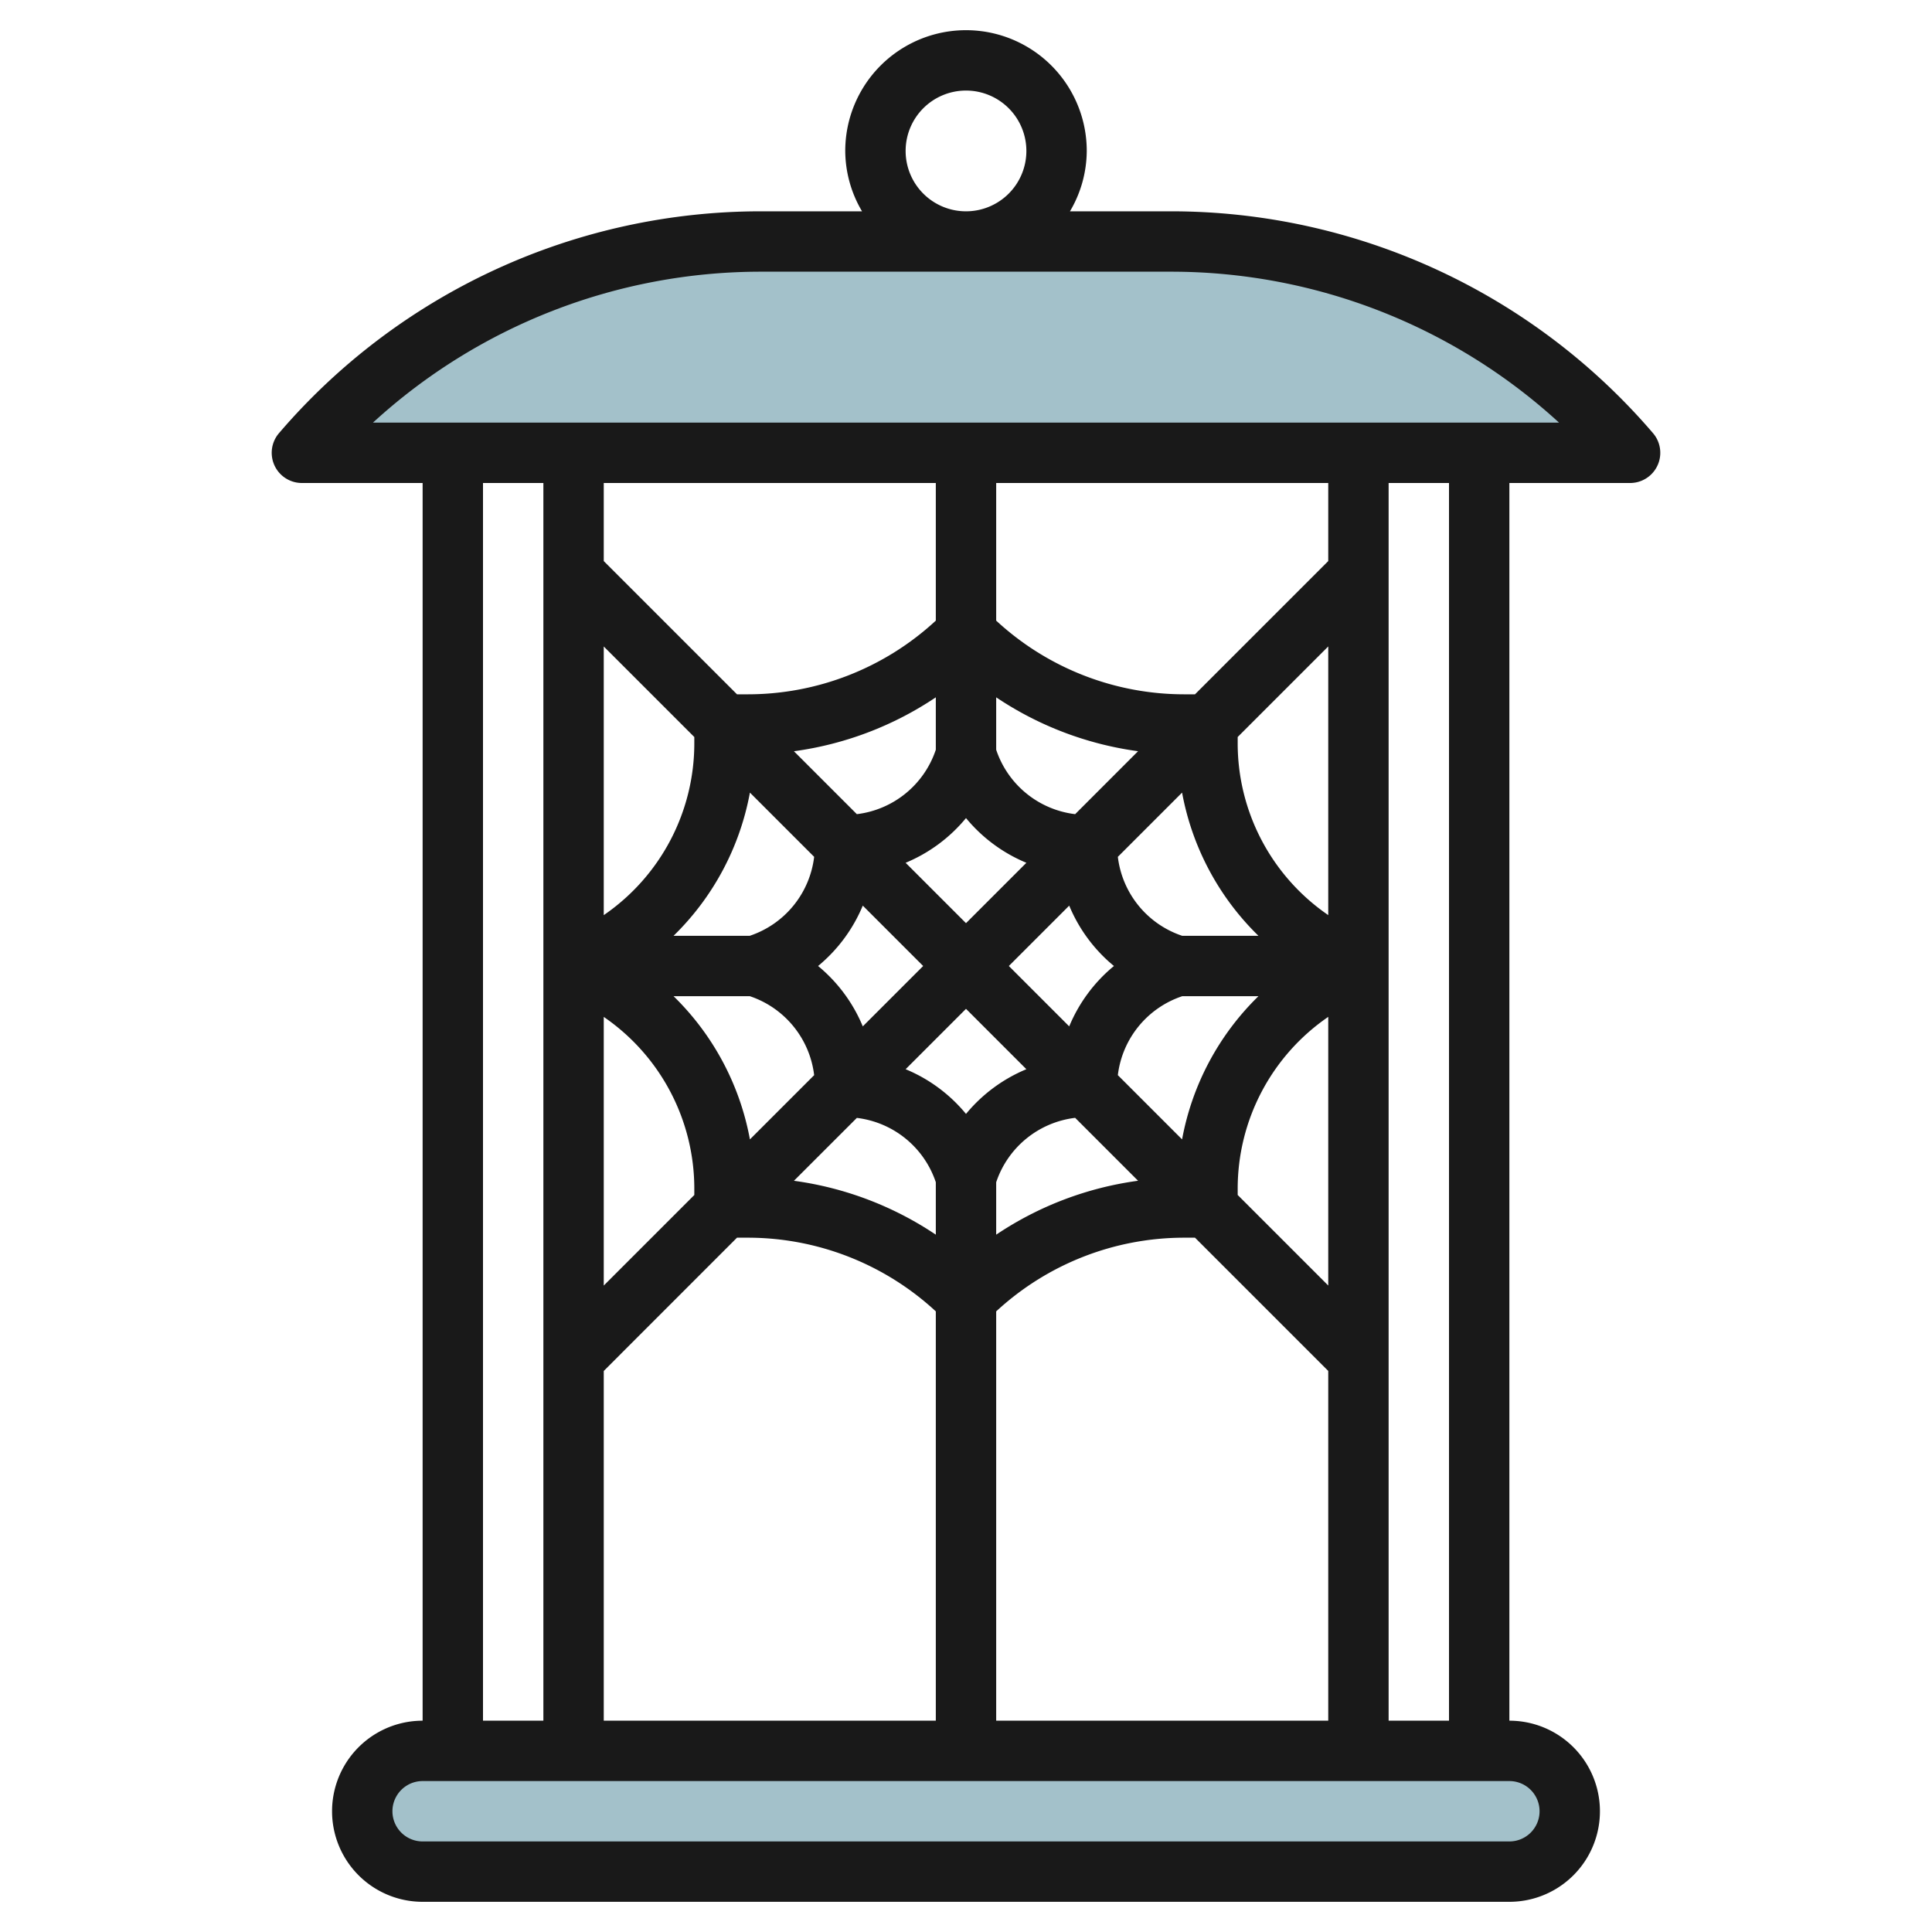
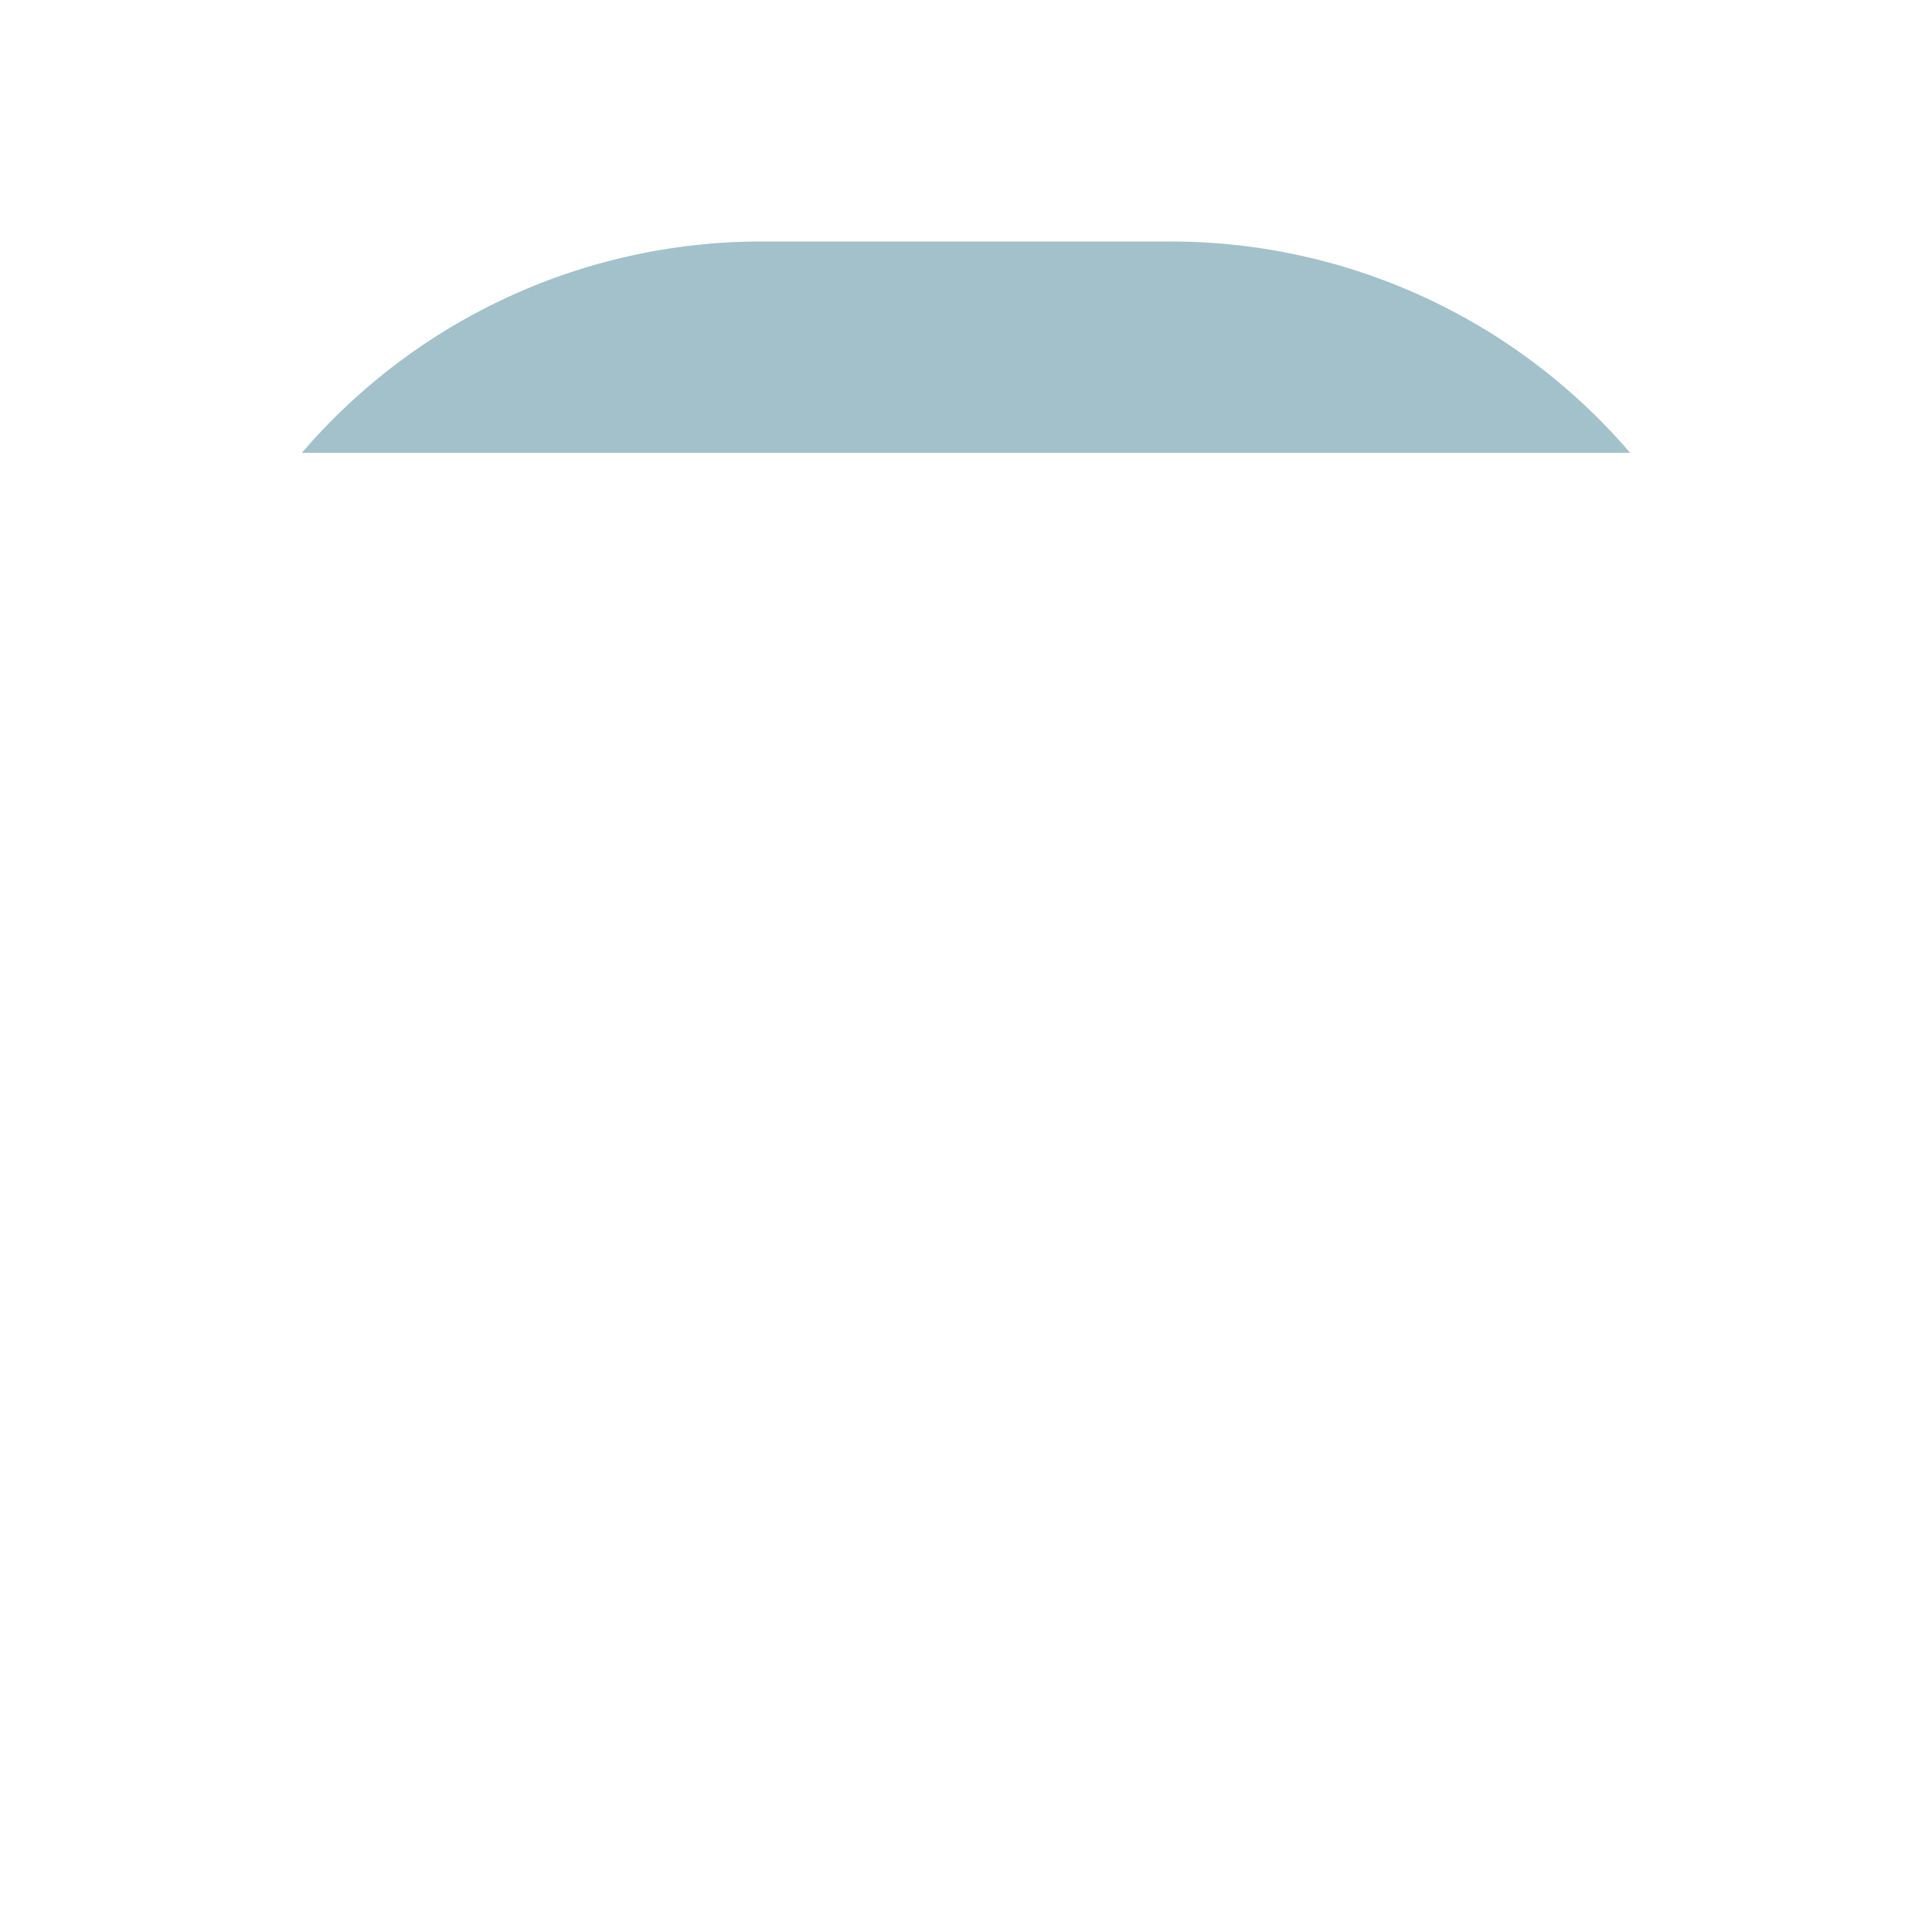
<svg xmlns="http://www.w3.org/2000/svg" id="Layer_3" data-name="Layer 3" viewBox="0 0 64 64" width="512" height="512">
  <path d="M54,15h0A20.045,20.045,0,0,0,38.78,8H25.22A20.045,20.045,0,0,0,10,15H54Z" style="fill:#a3c1ca" />
-   <rect x="12" y="58" width="40" height="4" rx="2" style="fill:#a3c1ca" />
-   <path d="M38.78,7H35.444A3.959,3.959,0,0,0,36,5a4,4,0,0,0-8,0,3.959,3.959,0,0,0,.556,2H25.22A21.019,21.019,0,0,0,9.241,14.35,1,1,0,0,0,10,16h4V57a3,3,0,0,0,0,6H50a3,3,0,0,0,0-6V16h4a1,1,0,0,0,.759-1.65A21.019,21.019,0,0,0,38.78,7ZM30,5a2,2,0,1,1,2,2A2,2,0,0,1,30,5ZM16,16h2V57H16ZM33,57V43.441A9.172,9.172,0,0,1,39.243,41h.343L44,45.414V57ZM44,21.414v8.9a6.9,6.9,0,0,1-3-5.7v-.2ZM20,42.586v-8.9a6.9,6.9,0,0,1,3,5.7v.2ZM22.312,33h2.526a3.154,3.154,0,0,1,2.132,2.616l-2.128,2.128A8.869,8.869,0,0,0,22.312,33ZM27.1,32a5.158,5.158,0,0,0,1.481-2l2,2-2,2A5.15,5.15,0,0,0,27.1,32ZM32,27.1a5.146,5.146,0,0,0,2,1.481l-2,2-2-2A5.154,5.154,0,0,0,32,27.1ZM36.9,32a5.158,5.158,0,0,0-1.481,2l-2-2,2-2A5.15,5.15,0,0,0,36.9,32ZM32,36.9a5.136,5.136,0,0,0-2-1.481l2-2,2,2A5.154,5.154,0,0,0,32,36.9Zm-3.616.132A3.155,3.155,0,0,1,31,39.163V40.9a11.112,11.112,0,0,0-4.7-1.785ZM33,39.164a3.156,3.156,0,0,1,2.616-2.134L37.7,39.114A11.112,11.112,0,0,0,33,40.9Zm4.03-3.548A3.154,3.154,0,0,1,39.165,33h2.523a8.869,8.869,0,0,0-2.53,4.744ZM41,39.385a6.9,6.9,0,0,1,3-5.7v8.9l-3-3ZM41.688,31H39.162a3.154,3.154,0,0,1-2.132-2.616l2.128-2.128A8.869,8.869,0,0,0,41.688,31Zm-6.072-4.03A3.155,3.155,0,0,1,33,24.837V23.1a11.112,11.112,0,0,0,4.7,1.785ZM31,24.836a3.156,3.156,0,0,1-2.616,2.134L26.3,24.886A11.112,11.112,0,0,0,31,23.1Zm-4.03,3.548A3.154,3.154,0,0,1,24.835,31H22.312a8.869,8.869,0,0,0,2.53-4.744ZM23,24.615a6.9,6.9,0,0,1-3,5.7v-8.9l3,3Zm-3,20.8L24.414,41h.343A9.172,9.172,0,0,1,31,43.441V57H20ZM44,18.586,39.586,23h-.343A9.172,9.172,0,0,1,33,20.559V16H44ZM31,20.559A9.172,9.172,0,0,1,24.757,23h-.343L20,18.586V16H31ZM51,60a1,1,0,0,1-1,1H14a1,1,0,0,1,0-2H50A1,1,0,0,1,51,60Zm-3-3H46V16h2ZM12.355,14A19.021,19.021,0,0,1,25.22,9H38.78a19.021,19.021,0,0,1,12.865,5Z" style="fill:#191919" />
</svg>